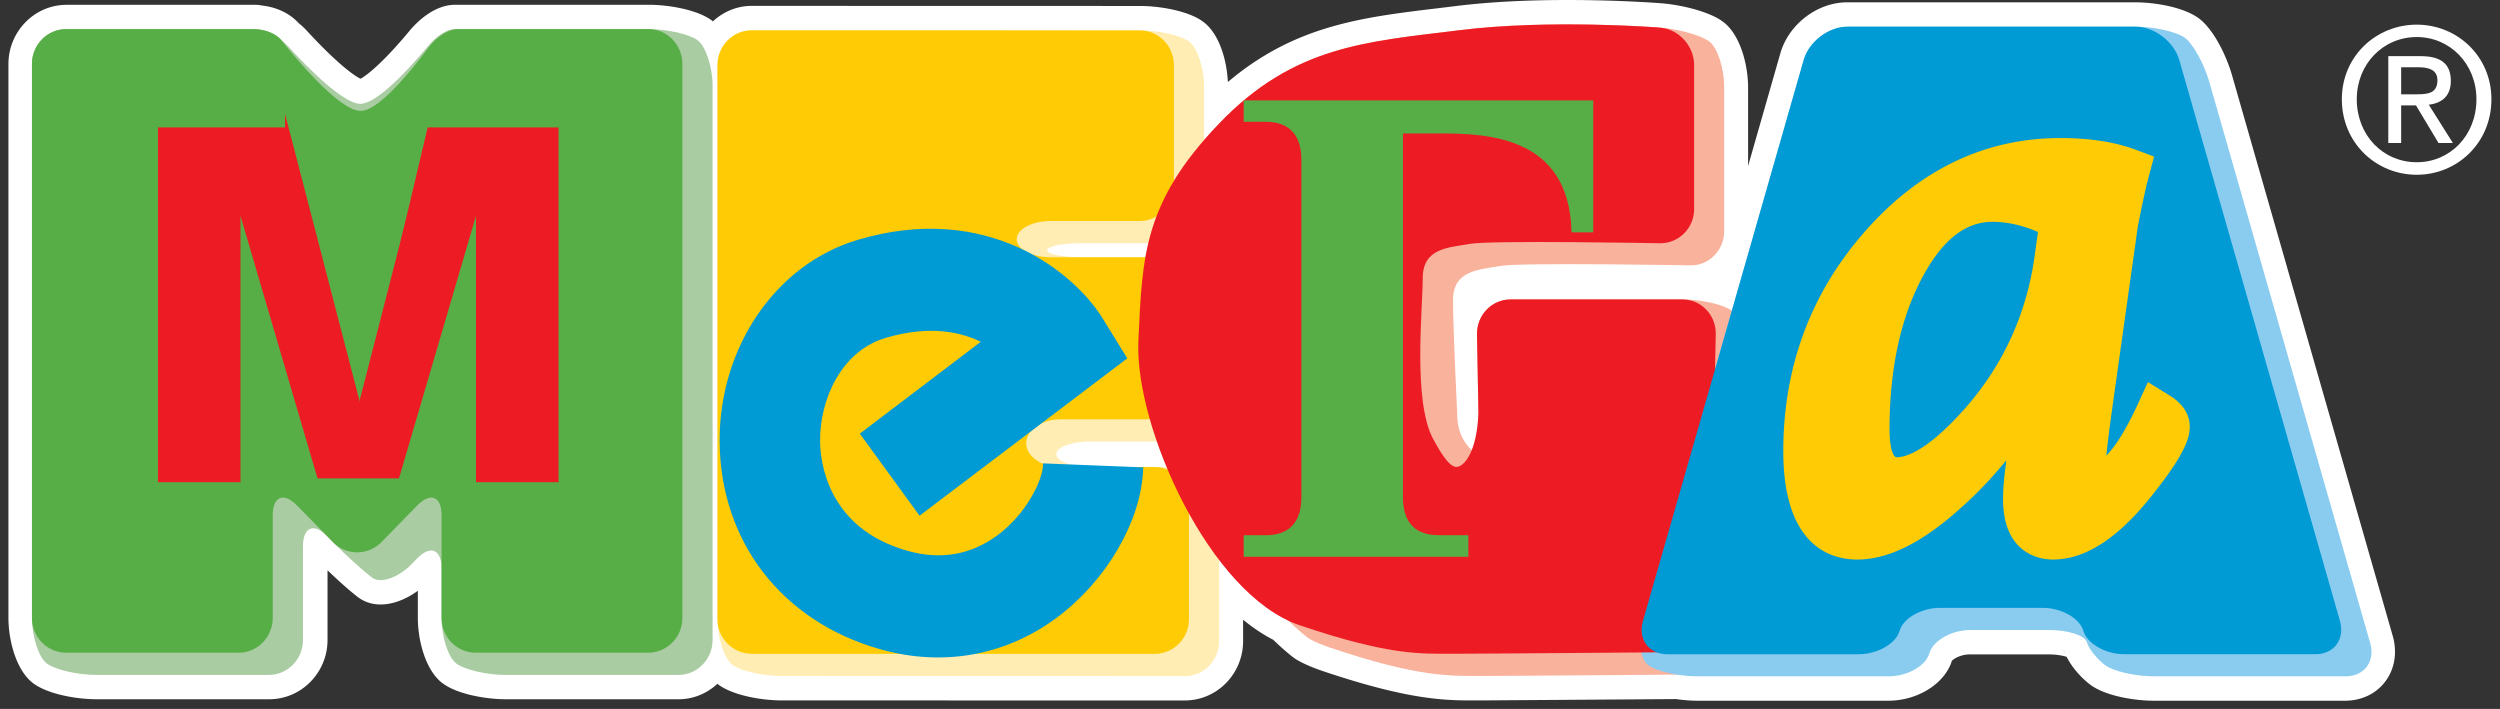
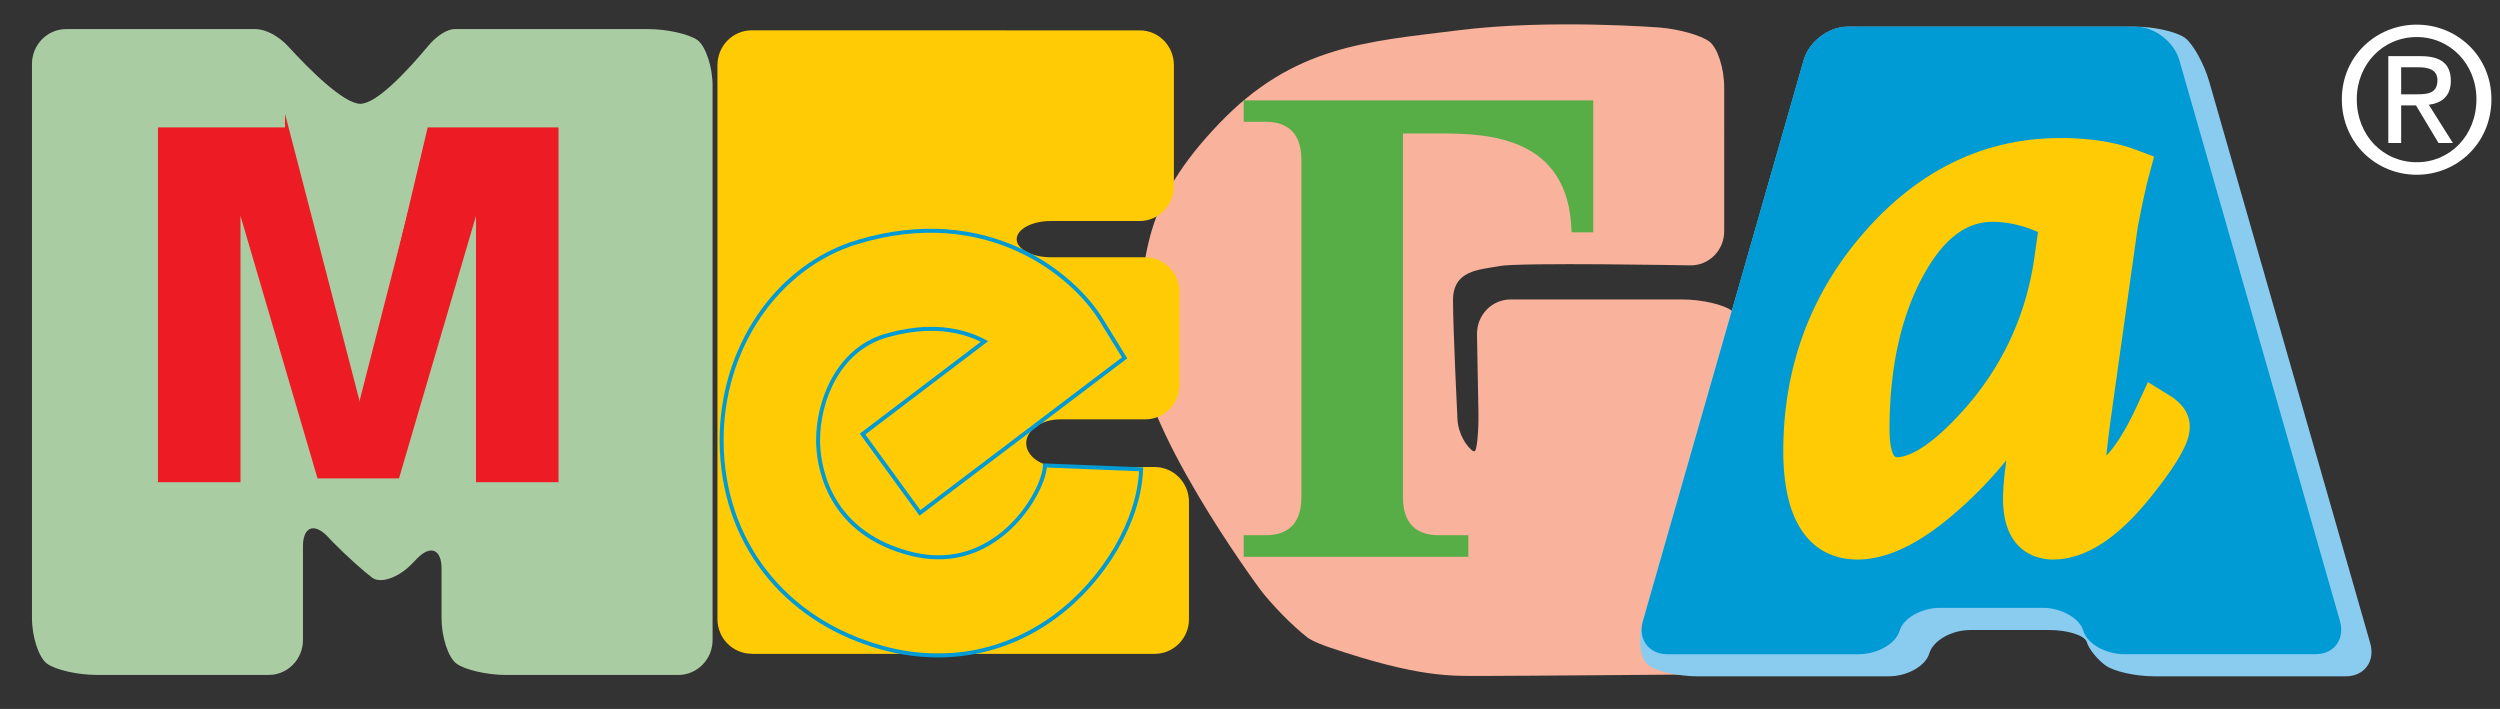
<svg xmlns="http://www.w3.org/2000/svg" viewBox="0 0 268 76" width="268" height="76" fill="none">
  <rect x="0" y="0" width="268" height="76" fill="#333333" stroke="none" />
-   <path fill-rule="evenodd" clip-rule="evenodd" d="M256.502 68.175 239.281 8.093c-.605-2.13-1.989-4.975-3.605-6.157-1.62-1.168-4.644-1.687-6.765-1.687h-30.904c-3.185 0-6.26 2.35-7.153 5.466l-3.459 12.08V9.38c0-2.454-.85-5.708-2.707-7.062-1.408-1.053-4.37-1.787-6.553-1.963-.487-.038-12.166-.944-22.121.3l-1.951.238c-8.131.977-15.28 1.85-22.437 7.901-.114-2.425-.95-5.227-2.67-6.48-1.559-1.15-4.606-1.673-6.775-1.673L80.585.63c-1.606 0-3.061.639-4.167 1.663-.047-.033-.085-.08-.127-.11C74.727 1.03 71.679.512 69.52.512H48.792c-2.31 0-4.176 1.94-4.87 2.769-2.888 3.479-4.617 4.813-5.274 5.16-.737-.347-2.627-1.739-5.825-5.222a9.444 9.444 0 0 0-.765-.715c.056.062.113.124.16.186-.042-.048-.094-.095-.137-.143-.014-.014-.023-.038-.038-.053-.047-.042-.08-.08-.132-.123-.737-.772-1.753-1.344-3-1.64a8.534 8.534 0 0 0-.86-.143c-.066-.014-.321-.071-.647-.071H7.14C3.7.516.904 3.37.904 6.873V66.23c0 2.435.837 5.676 2.68 7.034 1.587 1.167 4.63 1.696 6.789 1.696h18.492c3.44 0 6.246-2.854 6.246-6.357v-7.467c1.219 1.172 2.537 2.34 3.312 2.916 1.87 1.358 4.393.72 6.368-.72v2.903c0 2.44.837 5.68 2.684 7.033 1.573 1.158 4.616 1.692 6.78 1.692h18.492c1.606 0 3.057-.638 4.162-1.658.038.024.067.062.1.086 1.592 1.172 4.644 1.696 6.808 1.696l43.197.005c3.445 0 6.246-2.855 6.246-6.362v-2.292c1.059.862 2.131 1.587 3.222 2.144.761.73 1.484 1.373 2.103 1.85.265.218 1.11.776 3.09 1.467 9.515 3.212 13.337 3.202 16.716 3.188h.562l20.727-.143c.789.115 1.564.176 2.287.176h20.462c3.194 0 6.137-1.882 6.846-4.384a.538.538 0 0 1-.061.148c.141-.21.921-.73 1.965-.73h8.448c.859 0 1.54.144 1.918.263.586 1.177 1.63 2.316 2.575 3.016 1.587 1.163 4.625 1.687 6.784 1.687h20.486c1.782 0 3.364-.762 4.347-2.106.987-1.339 1.261-3.097.765-4.837ZM32.536 3.17a2.727 2.727 0 0 0-.43-.61c.165.181.321.381.43.61Zm188.65 66.387c.042.143.127.286.184.43a1.902 1.902 0 0 1-.184-.43Z" fill="#fff" />
  <path fill-rule="evenodd" clip-rule="evenodd" d="M32.044 2.479c.005.009.005.009.01.014.004.004.004.01.013.01-.009-.006-.014-.015-.023-.024Zm219.001 8.159c0-4.618 3.685-7.996 8.032-7.996 4.332 0 8.003 3.383 8.003 7.996 0 4.694-3.671 8.096-8.003 8.096-4.347 0-8.032-3.402-8.032-8.096Zm8.032 6.753c3.567 0 6.397-2.86 6.397-6.753 0-3.784-2.83-6.667-6.397-6.667-3.6 0-6.43 2.883-6.43 6.667 0 3.889 2.83 6.753 6.43 6.753Zm-1.673-2.06v-4.035h1.588l2.419 4.036h1.54l-2.584-4.103c1.332-.167 2.362-.877 2.362-2.554 0-1.826-1.063-2.655-3.222-2.655h-3.482v9.312h1.379Zm1.654-5.222c1.176 0 2.235-.09 2.235-1.515 0-1.168-1.044-1.382-2.004-1.382h-1.885v2.897h1.654Z" fill="#fff" />
-   <path fill-rule="evenodd" clip-rule="evenodd" d="M129.06 51.25c-.884-.668-3.255-1.197-5.278-1.197h-6.893c-2.012 0-3.652-.61-3.652-1.363 0-.767 1.64-1.358 3.652-1.358h9.133c2.013 0 3.662-1.682 3.662-3.75v-9.893c0-2.069-.728-4.275-1.626-4.933-.874-.648-3.26-1.186-5.268-1.186h-6.893c-2.013 0-3.662-.338-3.662-.744 0-.428 1.649-.753 3.662-.753h9.52c2.018 0 3.662-1.672 3.662-3.73V9.36c0-2.054-.718-4.27-1.616-4.918-.888-.653-3.26-1.186-5.273-1.186l-41.605-.005c-2.027 0-3.67 1.668-3.67 3.736v59.387c0 2.04.722 4.255 1.615 4.903.898.667 3.274 1.192 5.282 1.192l43.216.01c2.027 0 3.662-1.678 3.662-3.742v-12.57c-.01-2.045-.742-4.285-1.63-4.919Z" fill="#FFEDB3" />
  <path fill-rule="evenodd" clip-rule="evenodd" d="M185.637 33.298c-.902-.668-3.283-1.197-5.296-1.197h-18.398c-2.017 0-3.633 1.664-3.609 3.741l.155 8.435c.024 2.05-.155 3.903-.392 4.089-.245.205-1.729-1.334-1.856-3.379 0 0-.478-9.774-.478-12.795 0-3.26 2.802-3.26 5.004-3.674 2.206-.405 20.415-.072 20.415-.072 2.008.048 3.652-1.61 3.652-3.65V9.356c0-2.054-.718-4.27-1.616-4.918-.879-.653-3.25-1.32-5.254-1.482 0 0-11.811-.943-21.615.29-9.827 1.23-17.656 1.626-25.678 10.018-8.027 8.387-8.226 14.096-8.632 23.298-.373 8.525 12.997 26.553 12.997 26.553 1.205 1.62 3.52 3.988 5.127 5.227 0 0 .524.434 2.367 1.063 9.619 3.255 13.04 3.055 16.441 3.055 3.412 0 23.817-.167 23.817-.167 2.022-.029 3.69-1.72 3.737-3.765l.648-30.336c.038-2.03-.657-4.246-1.536-4.894Z" fill="#F9B29C" />
  <path fill-rule="evenodd" clip-rule="evenodd" d="M251.452 72.503c2.008 0 3.199-1.61 2.632-3.57l-17.236-60.12c-.557-1.963-1.748-4.112-2.636-4.77-.898-.638-3.26-1.182-5.268-1.182h-30.909c-2.008 0-4.115 1.606-4.677 3.574l-17.226 60.116c-.577 1.963-.317 4.113.581 4.766.888.667 3.265 1.186 5.277 1.186h20.477c2.003 0 3.983-1.115 4.366-2.487.411-1.354 2.371-2.478 4.389-2.478h8.443c2.012 0 3.827.576 4.044 1.291.194.72 1.101 1.835 1.98 2.488.902.667 3.26 1.186 5.268 1.186h20.495Z" fill="#8ACCF0" />
  <path fill-rule="evenodd" clip-rule="evenodd" d="M74.778 4.305c-.888-.644-3.26-1.187-5.282-1.187H48.764c-.888 0-2.017.782-2.9 1.85-1.957 2.348-5.4 6.132-7.22 6.16-1.805.015-5.575-3.769-7.734-6.142-1.002-1.082-2.381-1.868-3.539-1.868H7.088c-2.022 0-3.661 1.682-3.661 3.736v59.383c0 2.053.732 4.26 1.61 4.903.89.657 3.28 1.21 5.278 1.21h18.511c2.018 0 3.652-1.687 3.652-3.736V58.56c0-2.054 1.167-2.545 2.59-1.096l.628.658c1.417 1.448 3.33 3.16 4.21 3.812.897.658 2.782 0 4.205-1.444l.619-.639c1.436-1.458 2.603-.962 2.603 1.096v5.295c0 2.054.718 4.26 1.61 4.903.884.658 3.266 1.21 5.274 1.21h18.501c2.022 0 3.671-1.686 3.671-3.735V9.242c.01-2.05-.727-4.27-1.61-4.937Z" fill="#AACCA2" />
  <path fill-rule="evenodd" clip-rule="evenodd" d="M80.58 70.082c-2.027 0-3.67-1.668-3.67-3.707V6.988c0-2.068 1.643-3.736 3.67-3.736l41.605.005c2.013 0 3.657 1.663 3.657 3.731v12.967c0 2.049-1.644 3.736-3.657 3.736h-9.529c-2.022 0-3.667.872-3.667 1.954 0 1.058 1.645 1.934 3.667 1.934h10.129c2.008 0 3.662 1.697 3.662 3.727v9.907c0 2.064-1.654 3.741-3.662 3.741h-9.132c-2.008 0-3.643 1.163-3.643 2.55 0 1.41 1.635 2.559 3.643 2.559h10.129c2.027 0 3.676 1.682 3.676 3.726v12.595c0 2.04-1.649 3.708-3.676 3.708H80.58v-.01Z" fill="#FFCB05" />
-   <path fill-rule="evenodd" clip-rule="evenodd" d="M177.932 26.078c2.017.029 3.68-1.61 3.68-3.66V6.988c0-2.068-1.649-3.865-3.652-4.027 0 0-11.811-.943-21.615.29-9.827 1.23-17.656 1.626-25.678 10.018-8.028 8.387-8.226 14.096-8.632 23.298-.411 9.192 7.63 27.191 17.263 30.45 9.625 3.275 13.026 3.065 16.442 3.065 3.402 0 23.808-.167 23.808-.167 2.003-.024 3.685-1.701 3.737-3.77l.647-30.307c.043-2.078-1.578-3.741-3.591-3.741h-18.397c-2.018 0-3.634 1.663-3.61 3.74l.156 8.435c-.17 4.18-1.517 5.762-2.358 5.781-.841.019-1.894-1.887-2.49-2.978-2.201-4.046-1.124-13.992-1.124-17.251 0-3.27 2.811-3.27 5.022-3.674 2.192-.415 20.392-.072 20.392-.072Z" fill="#ED1C24" />
  <path fill-rule="evenodd" clip-rule="evenodd" d="M203.629 67.647c.378-1.372 2.348-2.487 4.356-2.487h10.99c2.013 0 3.992 1.12 4.365 2.487.411 1.354 2.372 2.483 4.385 2.483h20.491c2.017 0 3.184-1.615 2.622-3.584l-17.217-60.11c-.567-1.969-2.674-3.575-4.682-3.575h-30.908c-2.008 0-4.116 1.606-4.678 3.574l-17.226 60.116c-.576 1.963.61 3.584 2.637 3.584h20.467c2.031-.005 3.992-1.134 4.398-2.488Z" fill="#009AD5" />
-   <path fill-rule="evenodd" clip-rule="evenodd" d="M49.123 3.123c-1.11 0-2.352.853-3.222 2.02-1.904 2.55-5.249 6.658-7.181 6.739-2.16.1-6.62-5.147-8.542-7.558-.577-.739-1.748-1.201-3.08-1.201H7.087c-2.022 0-3.661 1.682-3.661 3.736v59.382c0 2.054 1.644 3.727 3.661 3.727h18.507c2.017 0 3.642-1.673 3.642-3.727V55.27c0-2.059 1.177-2.54 2.594-1.087l3.87 3.941a3.628 3.628 0 0 0 5.178 0l3.855-3.94c1.436-1.454 2.603-.973 2.603 1.09V66.24c0 2.054 1.635 3.727 3.648 3.727h18.511c2.022 0 3.657-1.673 3.657-3.727V6.854c0-2.054-1.635-3.736-3.657-3.736 0 .005-15.128.005-20.373.005Z" fill="#57AE47" />
-   <path fill-rule="evenodd" clip-rule="evenodd" d="M91.905 25.948c-8.641 2.617-14.623 11.433-14.547 21.421.09 10.617 6.605 19.052 17.028 22.016 6.657 1.892 13.3.71 18.752-3.326 5.287-3.917 8.981-10.255 9.194-15.75l-10.304-.414c-.076 1.706-1.838 5.337-4.961 7.648-2.93 2.169-6.246 2.74-9.898 1.692-8.722-2.483-9.454-9.774-9.469-11.952-.037-4.365 2.183-9.755 7.144-11.256 4.852-1.439 8.353-.662 10.697.577-5.249 3.984-13.073 9.926-13.073 9.926l6.151 8.454 21.941-16.622-2.537-4.117c-2.901-4.727-12.123-12.523-26.118-8.296Z" fill="#009AD5" />
  <path clip-rule="evenodd" d="M91.905 25.948c-8.641 2.617-14.623 11.433-14.547 21.421.09 10.617 6.605 19.052 17.028 22.016 6.657 1.892 13.3.71 18.752-3.326 5.287-3.917 8.981-10.255 9.194-15.75l-10.304-.414c-.076 1.706-1.838 5.337-4.961 7.648-2.93 2.169-6.246 2.74-9.898 1.692-8.722-2.483-9.454-9.774-9.469-11.952-.037-4.365 2.183-9.755 7.144-11.256 4.852-1.439 8.353-.662 10.697.577-5.249 3.984-13.073 9.926-13.073 9.926l6.151 8.454 21.941-16.622-2.537-4.117c-2.901-4.727-12.123-12.523-26.118-8.296Z" stroke="#009AD5" stroke-width=".427" stroke-miterlimit="22.926" />
  <path fill-rule="evenodd" clip-rule="evenodd" d="M170.585 10.981v13.715h-1.904c-.354-10.184-8.977-10.603-14.217-10.603h-4.28v39.22c0 3.664 2.376 4.274 4.021 4.274h2.99v1.887h-23.656v-1.887h2.188c1.615 0 3.997-.61 3.997-4.275V17.135c0-3.665-2.382-4.29-3.997-4.29h-2.188v-1.867h37.046v.004Z" fill="#57AE47" />
  <path clip-rule="evenodd" d="M170.585 10.981v13.715h-1.904c-.354-10.184-8.977-10.603-14.217-10.603h-4.28v39.22c0 3.664 2.376 4.274 4.021 4.274h2.99v1.887h-23.656v-1.887h2.188c1.615 0 3.997-.61 3.997-4.275V17.135c0-3.665-2.382-4.29-3.997-4.29h-2.188v-1.867h37.046v.004Z" stroke="#57AE47" stroke-width=".427" stroke-miterlimit="22.926" />
  <path fill-rule="evenodd" clip-rule="evenodd" d="M30.769 13.873H17.148v37.604h8.419V21.655l8.632 29.417h8.414l8.627-29.417v29.822h8.42V13.873H46.015l-7.611 29.646-7.635-29.646Z" fill="#ED1C24" />
  <path clip-rule="evenodd" d="M30.769 13.873H17.148v37.604h8.419V21.655l8.632 29.417h8.414l8.627-29.417v29.822h8.42V13.873H46.015L38.744 44.6l-7.975-30.727Z" stroke="#ED1C24" stroke-width=".427" stroke-miterlimit="22.926" />
  <path fill-rule="evenodd" clip-rule="evenodd" d="m232.393 42.528-2.041-1.258-1.016 2.211c-1.649 3.58-2.92 5.157-3.804 5.905.076-.791.199-1.978.459-3.975 0 .01.368-2.654.368-2.654l2.585-18.375c0-.062.496-2.517.496-2.517 0 .029.486-2.196.486-2.196-.009.066.213-.806.213-.806l.524-1.944-1.866-.7c-2.216-.806-4.876-1.206-7.918-1.206-8.023 0-15.034 3.36-20.836 9.988-5.75 6.548-8.66 14.415-8.66 23.36 0 9.922 4.838 11.409 7.71 11.409 3.293 0 6.884-1.797 10.985-5.495 1.848-1.635 3.615-3.522 5.301-5.637a33.1 33.1 0 0 0-.132 1.124c-.222 1.554-.307 2.788-.307 3.717 0 5.824 3.912 6.29 5.117 6.29 3.416 0 6.86-2.234 10.488-6.81 3.497-4.393 3.983-6.075 3.983-7.228-.005-1.273-.723-2.345-2.135-3.203Zm-30.049 3.503c0-6.576 1.219-12.119 3.605-16.512 2.164-3.999 4.663-5.952 7.654-5.952 1.686 0 3.397.41 5.107 1.177-.198 1.325-.411 2.907-.411 2.907-.912 6.342-3.553 11.946-7.829 16.65-3.888 4.294-6.151 4.932-7.143 4.932-.87 0-.983-2.25-.983-3.202Z" fill="#FFCB05" />
  <path clip-rule="evenodd" d="m232.393 42.528-2.041-1.258-1.016 2.211c-1.649 3.58-2.92 5.157-3.804 5.905.076-.791.199-1.978.459-3.975 0 .01.368-2.654.368-2.654l2.585-18.375c0-.062.496-2.517.496-2.517 0 .029.486-2.196.486-2.196-.009.066.213-.806.213-.806l.524-1.944-1.866-.7c-2.216-.806-4.876-1.206-7.918-1.206-8.023 0-15.034 3.36-20.836 9.988-5.75 6.548-8.66 14.415-8.66 23.36 0 9.922 4.838 11.409 7.71 11.409 3.293 0 6.884-1.797 10.985-5.495 1.848-1.635 3.615-3.522 5.301-5.637a33.1 33.1 0 0 0-.132 1.124c-.222 1.554-.307 2.788-.307 3.717 0 5.824 3.912 6.29 5.117 6.29 3.416 0 6.86-2.234 10.488-6.81 3.497-4.393 3.983-6.075 3.983-7.228-.005-1.273-.723-2.345-2.135-3.203Zm-30.049 3.503c0-6.576 1.219-12.119 3.605-16.512 2.164-3.999 4.663-5.952 7.654-5.952 1.686 0 3.397.41 5.107 1.177-.198 1.325-.411 2.907-.411 2.907-.912 6.342-3.553 11.946-7.829 16.65-3.888 4.294-6.151 4.932-7.143 4.932-.87 0-.983-2.25-.983-3.202Z" stroke="#FFCB05" stroke-width=".427" stroke-miterlimit="22.926" />
</svg>